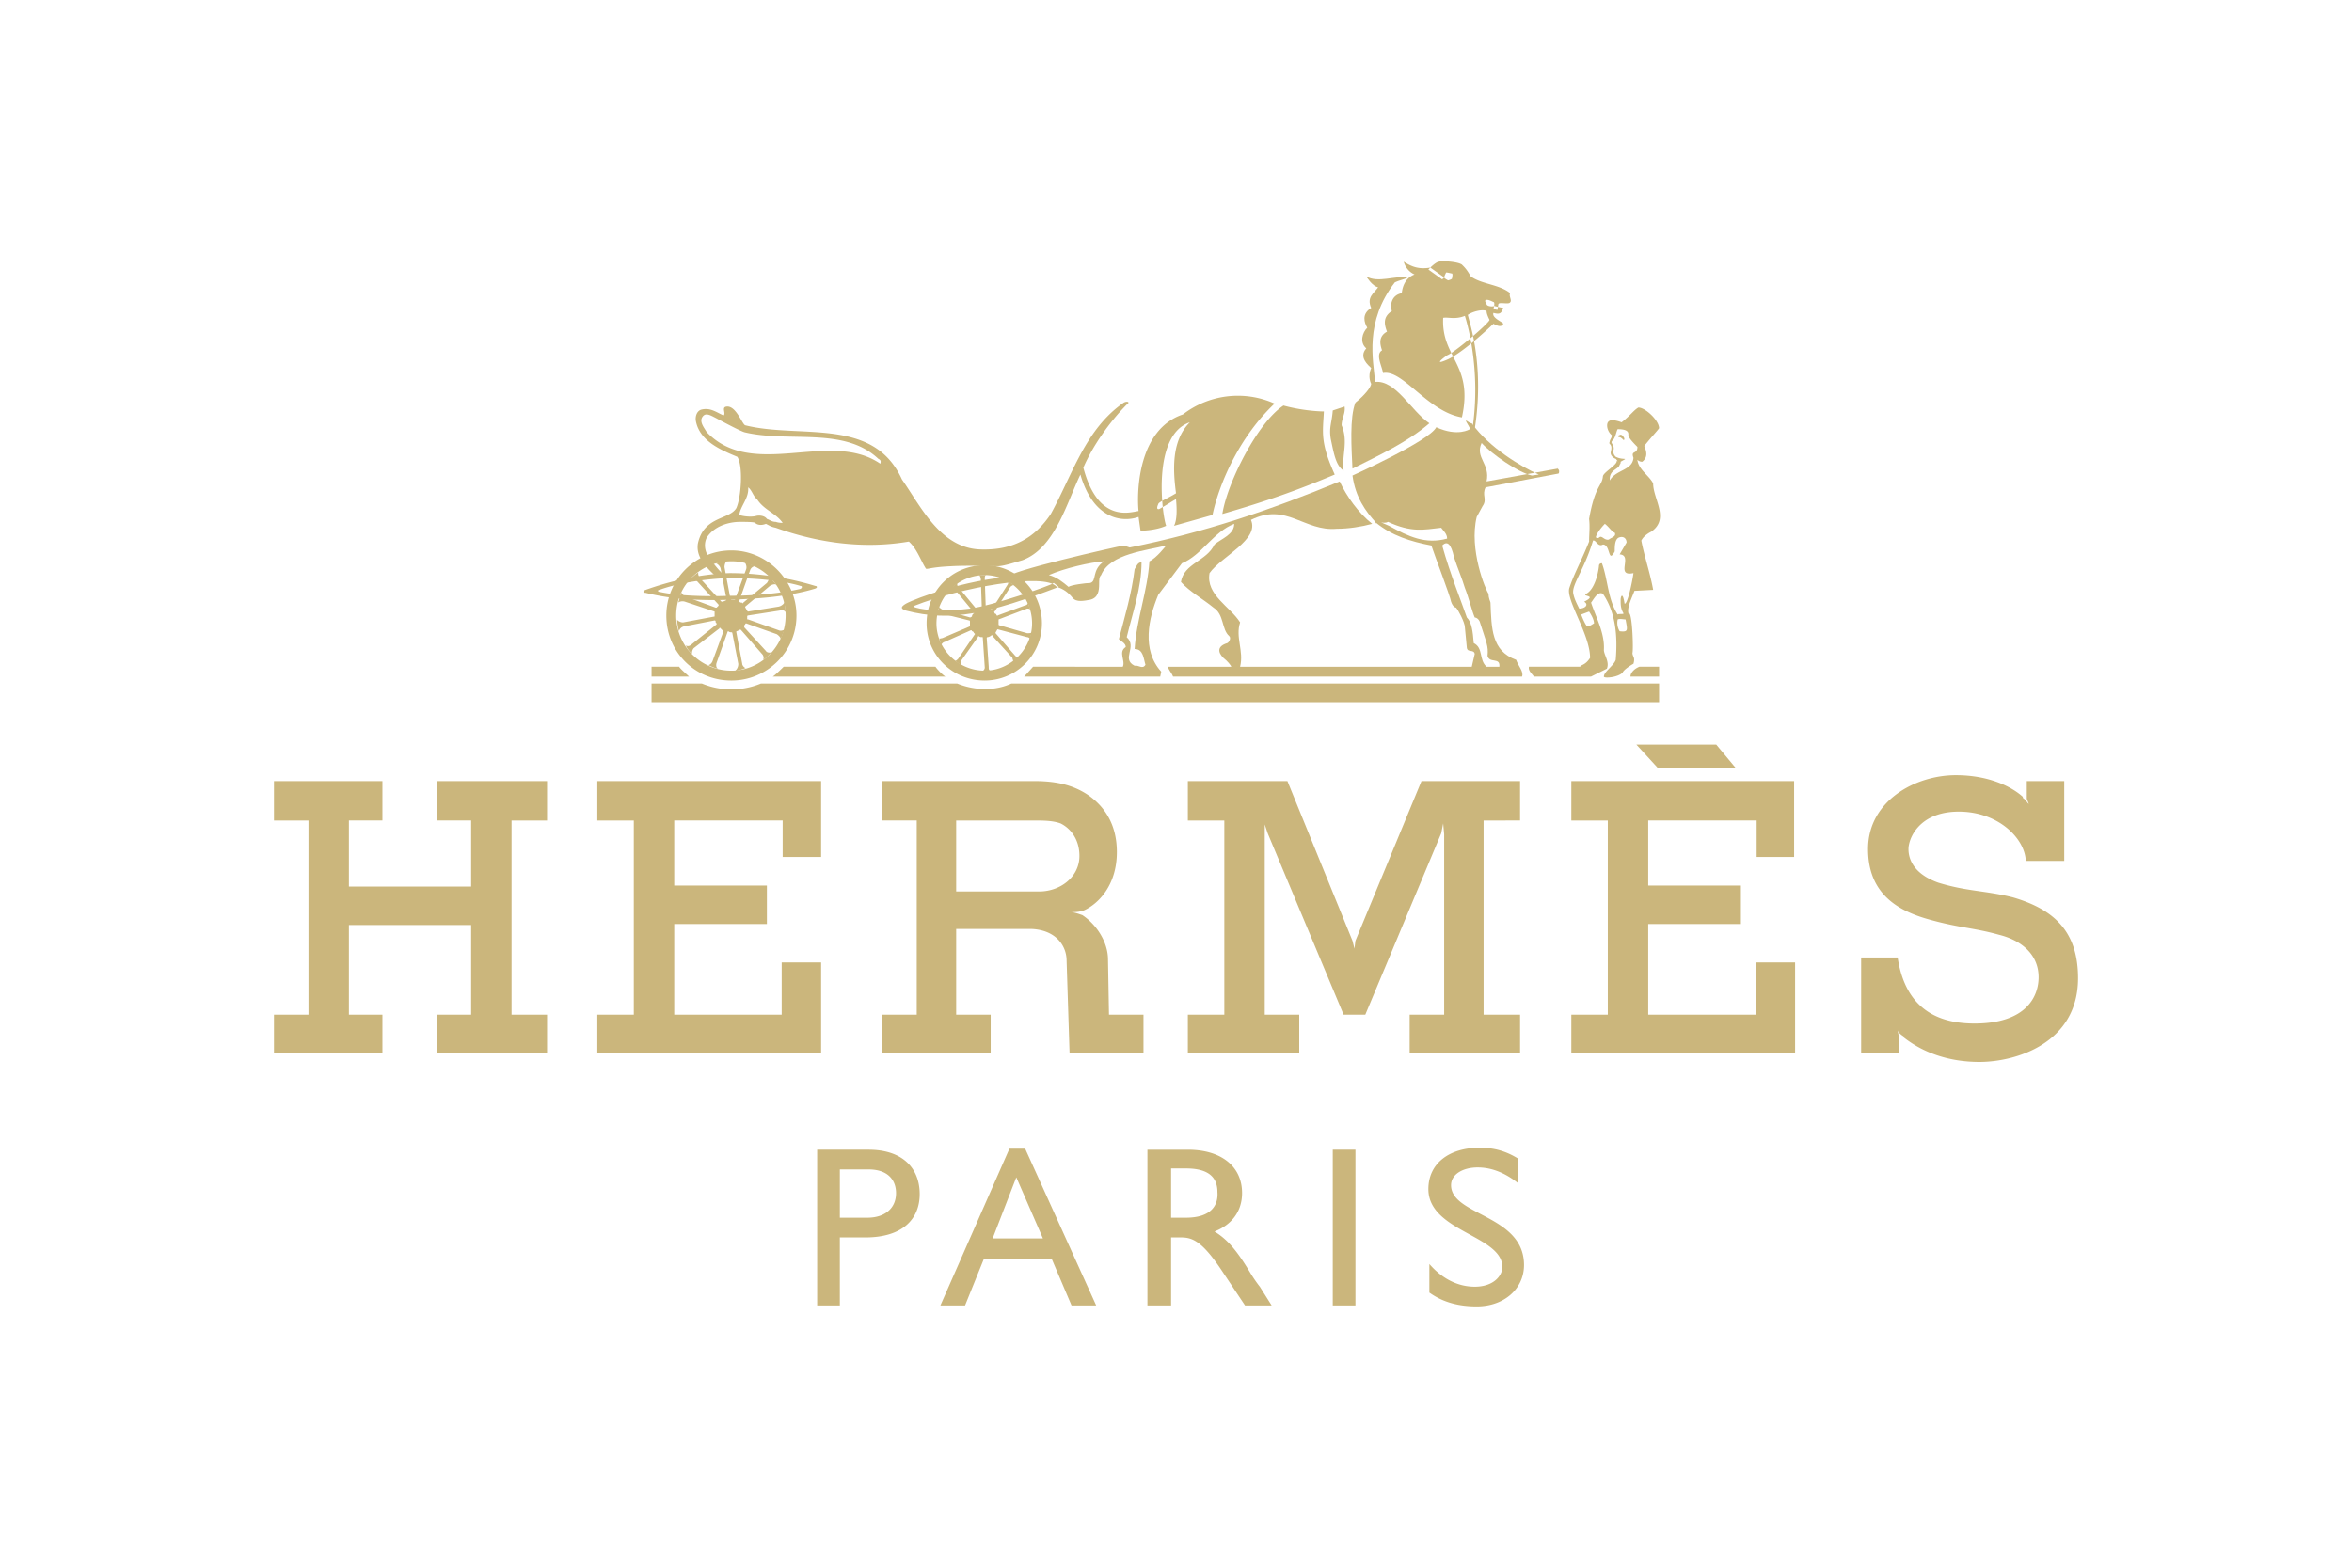
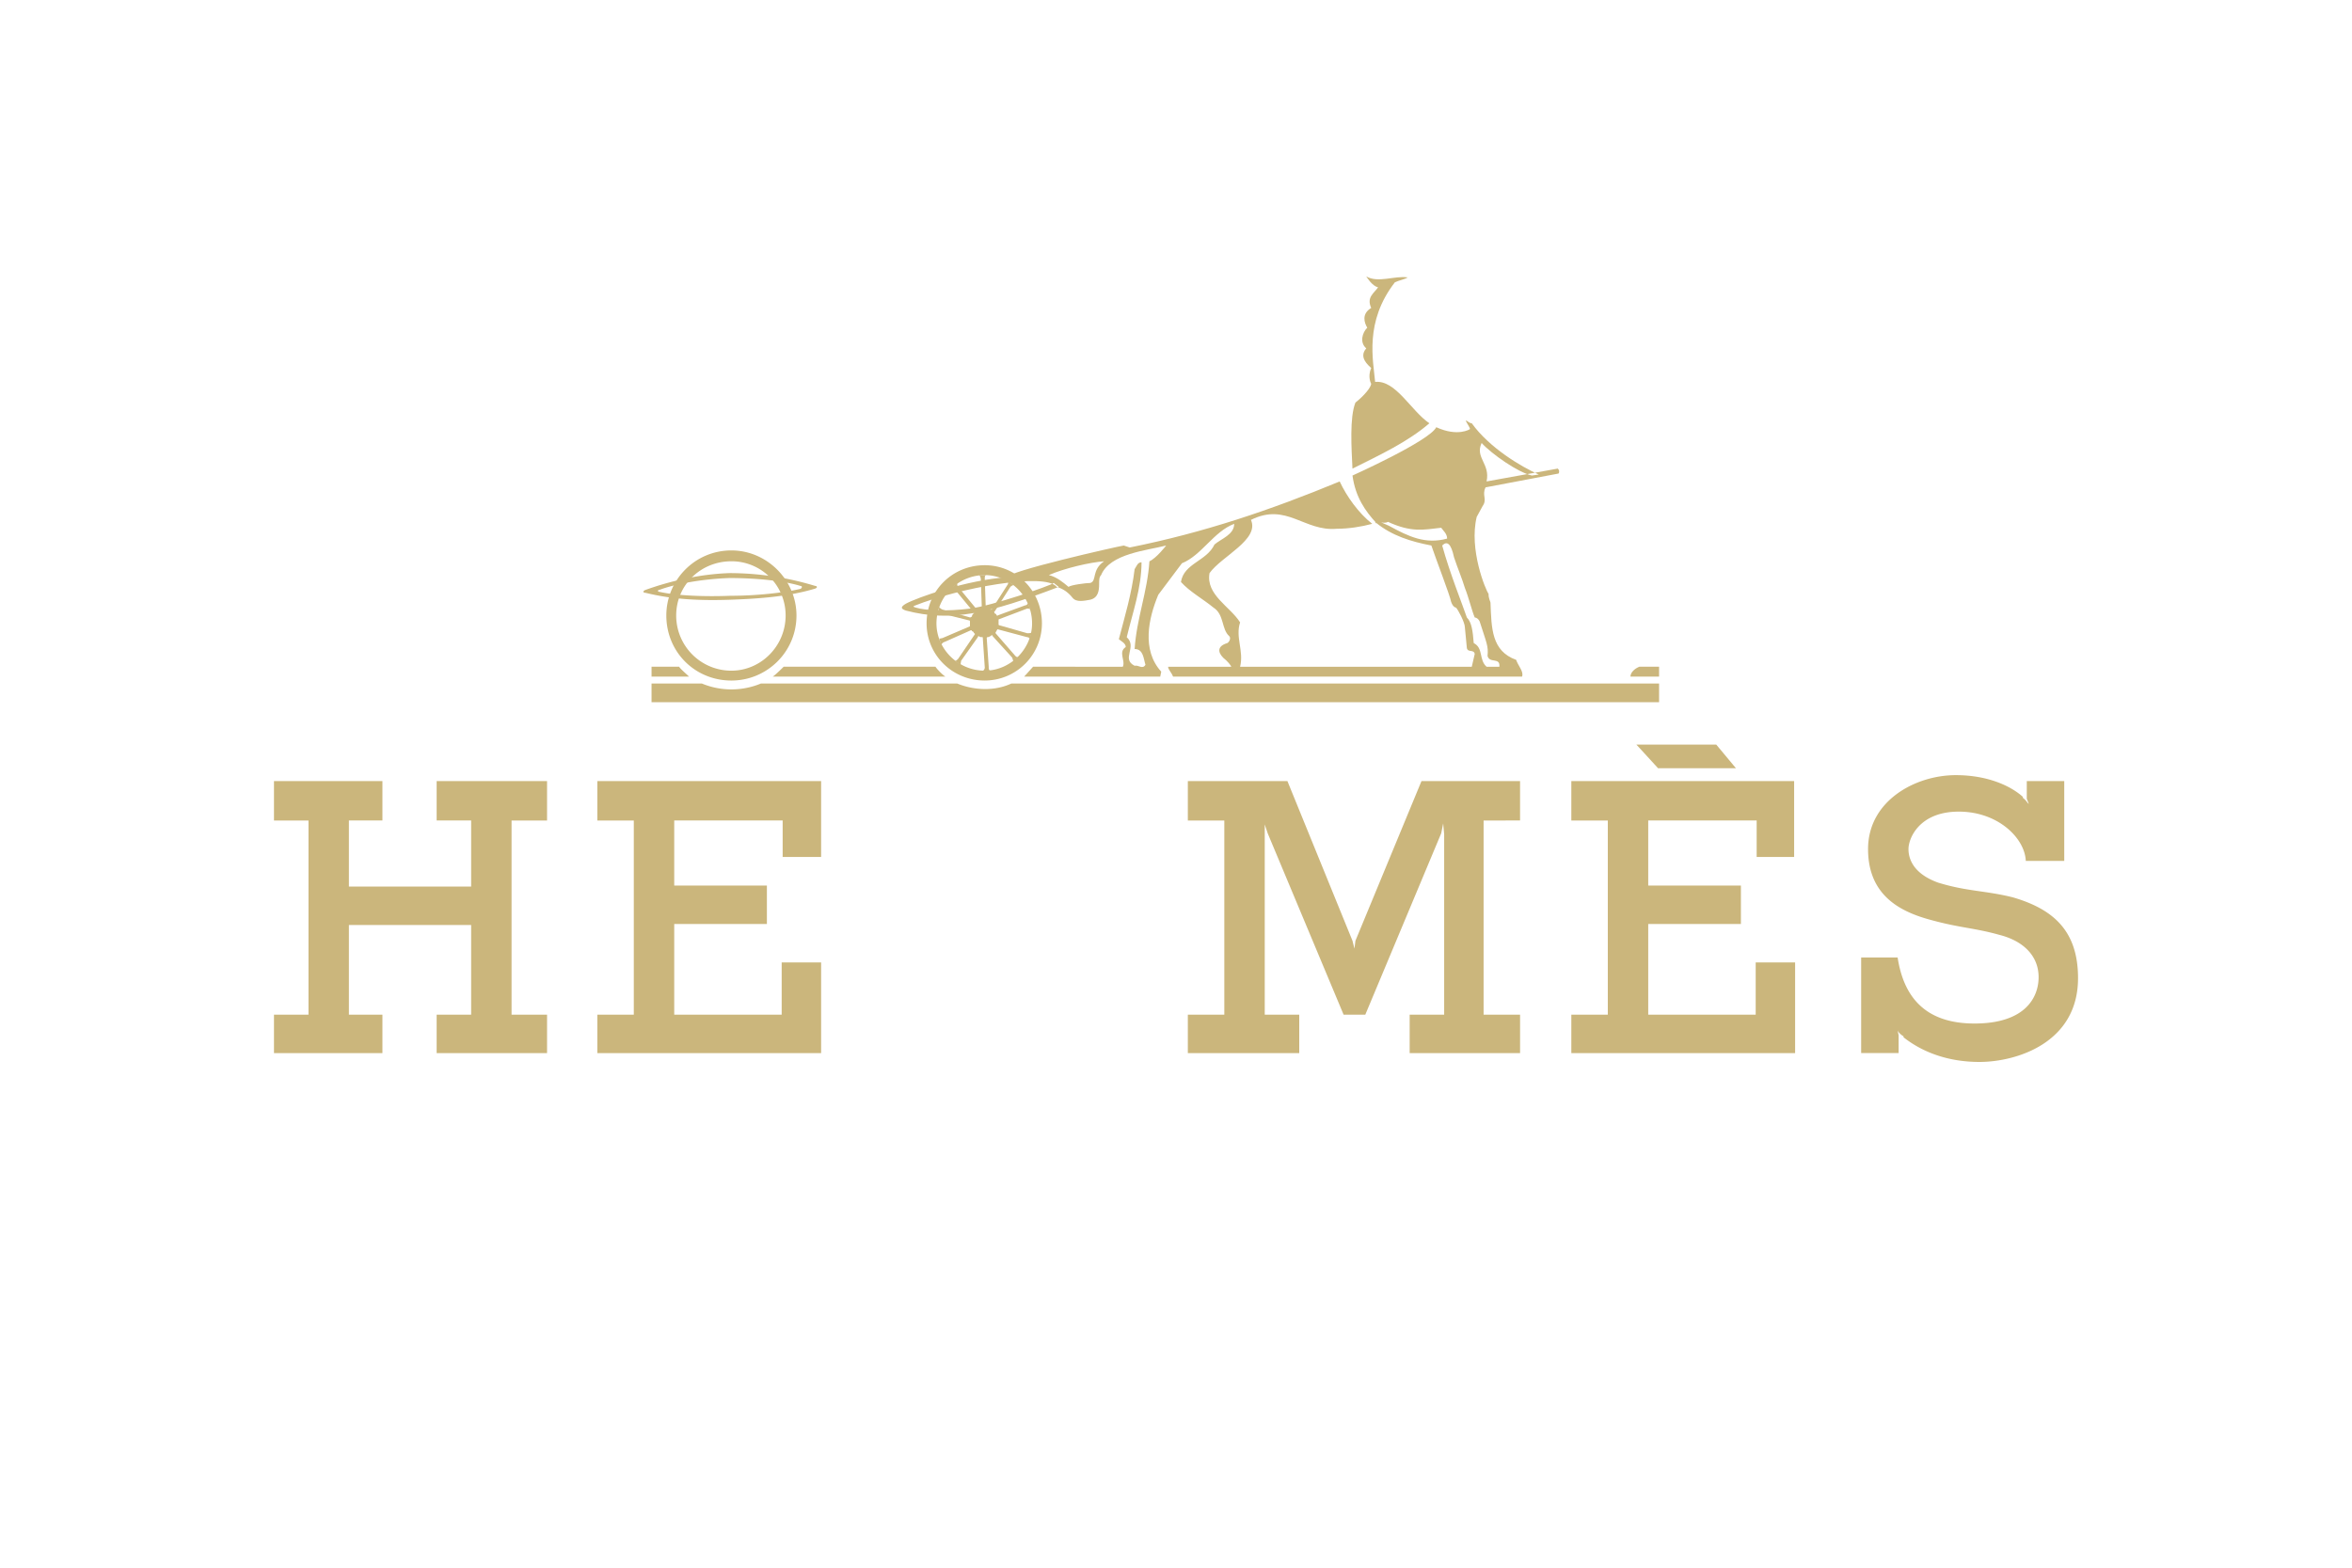
<svg xmlns="http://www.w3.org/2000/svg" height="800px" width="1200px" viewBox="-28.063 -27.101 243.21 162.605" transform="rotate(0) scale(1, 1)">
  <path fill="#cbb67c" clip-rule="evenodd" fill-rule="evenodd" d="M11.246 58.003H7.77v6.85h12.677v-6.85h-3.578v-4.089h11.45v4.09h-3.681v20.14h3.681v3.986h-11.45v-3.986h3.578V68.84H7.77v9.305h3.476v3.986H0v-3.986h3.579v-20.14H0v-4.09h11.246zm146.398 3.784h-3.886v-3.784h-11.245v6.748h9.611v3.987h-9.611v9.406h11.144v-5.42h4.089v9.406h-23.207v-3.986h3.783v-20.14h-3.783v-4.09h23.105zm-100.904 0h-3.988v-3.784H41.507v6.748h9.61v3.987h-9.61v9.406H52.65v-5.42h4.09v9.406H33.533v-3.986h3.782v-20.14h-3.782v-4.09H56.74zm94.872-9.202h-8.076l-2.249-2.454h8.28zm28.727 13.393c-2.862-.717-4.805-.613-7.77-1.533-2.556-.922-3.067-2.455-3.067-3.477 0-1.125 1.125-3.885 5.214-3.885 4.09 0 6.85 2.76 6.952 5.111h3.987v-8.28h-3.885v1.838l.204.512v.102-.102c-.102 0-.204-.307-.613-.613v-.102c-1.125-1.023-3.476-2.25-6.952-2.25-4.191 0-9.099 2.658-9.099 7.667 0 4.906 3.477 6.543 6.543 7.361 2.965.816 4.498.816 7.055 1.533 2.453.613 4.089 2.146 4.089 4.396 0 2.043-1.329 4.805-6.646 4.805-5.214 0-7.36-2.863-7.974-6.85h-3.783v9.916h3.886v-1.84l-.103-.512s.103.307.613.613v.102c1.942 1.535 4.601 2.557 7.872 2.557 3.782 0 10.223-1.94 10.223-8.689.001-4.905-2.554-7.153-6.746-8.38zm-51.116-7.975v-4.089H119l-6.85 16.562-.102.818-.205-.818-6.747-16.562H94.77v4.09h3.783v20.14H94.77v3.986h11.553v-3.986h-3.578V58.412l.306.92 7.872 18.812h2.249l7.872-18.812.205-1.022.102 1.125v18.71h-3.578v3.985h11.45v-3.986h-3.783v-20.14zM43.041 43.077h-3.885v-1.022h2.863c.101.205.715.715 1.022 1.022zm97.632 0c0-.409.408-.817.92-1.022h2.045v1.022zm-64.202.716c-1.738.818-3.885.715-5.623 0H50.503a7.973 7.973 0 01-6.134 0h-5.214v1.942h104.483v-1.942zm-24.741-.716c.307-.204 1.022-.92 1.125-1.022h15.744c.205.307.716.818 1.022 1.022zm21.98-.613c2.658 0 4.907-2.249 4.907-4.907 0-2.76-2.249-5.009-4.907-5.009a5.017 5.017 0 00-5.009 5.01c0 2.657 2.249 4.906 5.009 4.906v1.022c-3.374 0-6.032-2.658-6.032-5.93 0-3.374 2.658-6.032 6.032-6.032 3.271 0 5.929 2.658 5.929 6.032a5.934 5.934 0 01-5.929 5.93zM54.184 36.74c0-3.68-3.067-6.749-6.748-6.749-3.783 0-6.748 3.067-6.748 6.748 0 3.783 2.965 6.748 6.748 6.748 3.681 0 6.748-2.966 6.748-6.748h-1.125c0 3.17-2.556 5.725-5.623 5.725a5.716 5.716 0 01-5.725-5.725c0-3.169 2.556-5.623 5.725-5.623a5.607 5.607 0 015.623 5.623z" />
  <path d="M76.879 40.93l-2.044-2.35v-.104c.102-.102.102-.204.204-.307l3.067.818c.102 0 .307.102.307.204 0-.103.103-.51.205-.716-.102.103-.307.103-.511.103l-2.863-.818c-.102 0-.102-.103-.102-.103v-.511l2.965-1.125s.307 0 .307.102c0-.102-.205-.614-.205-.716 0 .102-.205.307-.307.307l.205-.103-3.067 1.125c0 .103 0 0-.102 0a.22.22 0 00-.205-.205c0-.102-.102-.204 0-.204l1.636-2.556c.102-.102.307-.204.409-.204-.102 0-.511-.307-.716-.409.103 0 .103.307 0 .41l-1.636 2.555h-.204s-.205-.102-.307-.102c0 0-.102 0-.102-.103l-.102-2.965c0-.204 0-.409.204-.409h-.817c.102 0 .204.307.204.41l.103 2.964c0 .103-.103.103-.103.103s-.204.102-.307.204c0 0-.102 0-.102-.102l-1.942-2.352c-.103-.102-.103-.307-.103-.409-.102.102-.511.41-.613.511.102 0 .307.102.409.204l1.943 2.352v.102c-.103 0-.205.205-.205.307 0 0-.102.102-.205.102l-2.862-.818c-.205-.102-.307-.205-.307-.307 0 .102-.205.613-.205.715 0 0 .307-.102.409 0l2.863.716c.102 0 .102.102.102.102v.512l-2.862 1.226c-.103 0-.307.103-.307 0 0 .103.102.512.204.716 0-.102.205-.307.307-.307l2.76-1.227c.102 0 .102.102.102.102a.22.22 0 01.205.205c.102 0 .102.102.102.102l-1.738 2.556c-.103.102-.205.204-.307.204.103.103.511.41.614.41-.103 0 0-.308 0-.41l1.738-2.453c0-.103.103-.103.103-.103.102.103.204.103.307.103.102 0 .102 0 .102.102l.205 3.067c0 .103-.103.307-.205.307h.818c-.205 0-.205-.204-.205-.409l-.205-2.965c0-.102.103-.102.103-.102.102 0 .307-.103.409-.205 0 0 .103 0 .103.103l2.044 2.25c0 .102.103.306.103.408l.511-.51c-.104.105-.309-.1-.309-.1zm-29.647-8.076c2.862 0 5.725.307 7.361.818.204 0 .204.205 0 .307-1.738.41-4.601.716-7.258.716-2.658.102-5.521 0-7.361-.409-.204 0-.204-.205 0-.205 1.635-.614 4.396-1.125 7.258-1.227v-.51c-3.067.102-6.134.817-8.69 1.737-.307.103-.307.307 0 .307 2.863.716 5.828.818 8.792.716 2.862-.102 5.929-.307 8.689-1.125.409-.102.307-.307.102-.307a30.61 30.61 0 00-8.894-1.329v.511z" fill="#cbb67c" clip-rule="evenodd" fill-rule="evenodd" />
-   <path d="M77.595 31.014c-.716.205-1.942.614-2.556.614-.511 0-3.066-.103-4.805 0-2.352.102-2.556.41-2.658.204-.511-.818-.92-2.044-1.738-2.76-4.805.818-9.508.103-13.801-1.43v-.614c.307.102.511.102.715.102-.715-1.022-1.942-1.329-2.658-2.454-.409-.307-.511-.92-.92-1.227.102 1.125-.818 1.942-.92 2.862.613.205 1.431.205 1.738.102.409-.102.92 0 1.125.307.307.103.511.307.92.307v.613c-.512-.103-.614-.205-1.022-.409-.511.205-.92.103-1.125-.102-.103-.102-1.125-.102-1.534-.102-1.329 0-2.76.511-3.476 1.636-.307.613-.204 1.33.103 1.84.205.307 1.125 1.636 1.738 2.045l-.818.205c-1.227-1.125-2.146-2.147-1.942-3.476.613-2.863 3.271-2.454 3.987-3.68.511-1.125.715-4.396.102-5.316-1.738-.716-3.885-1.636-4.293-3.68-.103-.512.102-1.125.613-1.228.92-.205 1.533.307 2.249.613.307-.204-.307-.92.409-.92.92 0 1.533 1.84 1.84 1.942l-.102.716c-.614-.205-2.863-1.432-3.067-1.534-.409-.205-.92-.51-1.227-.102-.409.511.102 1.125.409 1.636 4.805 5.01 12.779-.307 17.993 3.271.103-.307 0-.409-.205-.51-3.578-3.375-9.303-1.637-13.903-2.76l.102-.717c5.725 1.431 13.291-.92 16.255 5.623 1.942 2.76 3.987 7.156 8.178 7.258 3.374.102 5.623-1.227 7.259-3.68 2.249-4.089 3.578-8.792 7.565-11.552.409-.205.614 0 .409.102-1.942 1.942-3.681 4.498-4.601 6.645 1.534 5.827 4.907 4.601 5.725 4.5-.205-2.148 0-8.487 4.601-10.02a9.334 9.334 0 019.508-1.125c-3.578 3.374-5.726 8.18-6.441 11.552l-3.986 1.125c.307-.613.307-1.636.204-2.76-.409.205-.818.511-1.738 1.022-.409.103-.103-.51-.103-.51 0-.206 1.022-.614 1.84-1.126-.307-2.352-.511-5.418 1.432-7.36-3.987 1.328-2.863 9.711-2.454 10.733-1.125.511-2.658.511-2.658.511l-.204-1.43c-1.738.612-4.703.203-6.032-4.397-1.431 2.965-2.658 7.668-6.032 8.895zm62.363-12.473c-.205-.205-.307-.307-.512-.307-.102-.103 0-.205.103-.205.103-.102.307 0 .409.205.101.103.101.307 0 .307z" fill="#cbb67c" clip-rule="evenodd" fill-rule="evenodd" />
-   <path d="M48.459 38.272l2.147 2.454c.204.204.204.511.102.613.307-.102.715-.613.92-.818-.103.102-.511.102-.613-.102l-2.249-2.454v-.205l.102-.103c0-.102.102-.102.102-.102l3.169 1.125c.307.205.409.41.409.511.103-.204.307-.818.409-1.022-.102.103-.409.205-.613.103l-3.169-1.125c-.102 0-.102 0-.102-.103v-.204c0-.103.102-.103.102-.103l3.271-.51c.409-.103.613.102.613.204 0-.205-.102-.92-.102-1.125 0 .102-.205.41-.613.511l-3.169.511c-.102 0-.102-.103-.102-.103-.103-.102-.103-.204-.205-.307v-.099l2.556-2.147c.307-.205.614-.205.716-.102-.205-.205-.614-.716-.818-.92.102.103 0 .41-.205.716l-2.454 2.044c-.102.102-.102.102-.102 0-.102 0-.205 0-.307-.102 0 0-.103-.103 0-.103l1.125-3.169a.616.616 0 01.511-.409c-.205-.103-.92-.409-1.125-.409.102 0 .307.41.204.715L47.844 35c0 .102-.102.102-.102.102h-.307L47.333 35l-.614-3.27c0-.41.205-.614.205-.614-.205 0-.818.102-1.125.205.102 0 .409.204.511.511l.613 3.17c0 .101 0 .101-.103.203-.102 0-.204.103-.307.103h-.102l-2.249-2.454c-.205-.307-.205-.614-.102-.614-.205.103-.716.512-.818.716.103 0 .409 0 .613.205l2.25 2.454v.103l-.205.204h-.102l-3.067-1.125c-.307-.102-.511-.409-.409-.51-.205.306-.307.92-.409 1.124.102-.102.409-.205.715-.102l3.067 1.022v.512l-3.271.613c-.307 0-.613-.205-.613-.307 0 .307.103 1.022.205 1.227 0-.102.102-.409.511-.51l3.169-.615s.103 0 .103.102c0 .103 0 .103.102.205v.102l-2.556 2.045c-.307.307-.613.205-.613.102 0 .307.511.818.613.92 0-.103 0-.409.204-.614l2.658-2.044c0-.102 0-.102.103 0l.204.205c.103 0 .103 0 .103.102l-1.125 3.067c-.103.307-.409.511-.511.41.205.101.818.408 1.125.408-.205 0-.307-.307-.205-.614l1.125-3.169s0-.102.102-.102c.103.102.205.102.307.102 0 0 .102 0 .102.103l.613 3.17a.934.934 0 01-.307.715c.307 0 .92-.204 1.125-.307-.102.103-.409-.205-.409-.409l-.613-3.27v-.103c.102 0 .204-.102.307-.102.103-.105.103-.105.206-.003zm90.067-19.322c-.102-.102 0-.204 0-.307.103-.307.205-.307.205-.613-.512-.409-.614-1.227-.307-1.432.307-.307 1.328.103 1.328.103.921-.716 1.228-1.227 1.738-1.534.716 0 2.147 1.33 2.147 2.147-.205.307-.716.818-1.534 1.84.307.715.307 1.227-.204 1.636-.103 0-.307 0-.511-.205.102 1.022 1.227 1.636 1.635 2.454 0 1.636 1.738 3.68-.204 5.01-.409.204-.817.511-1.022.92.307 1.635.92 3.373 1.227 5.111l-1.942.103c-.204.613-.817 1.738-.613 2.351 0 0-.102-.102.103 0 .307.41.409 3.783.307 4.09 0 .408.307.408.103 1.124-.205.103-1.022.613-1.125.92-.511.511-1.942.613-1.942.41 0-.512 1.022-1.126 1.227-1.739.205-2.454 0-4.907-1.329-6.85-.511-.307-.92.511-1.227.92.512 1.534 1.432 3.17 1.329 4.907 0 .511.613 1.227.307 1.943l-1.636.817h-5.93c-.204-.307-.613-.613-.511-1.022h5.316c0-.204.511-.102 1.021-.92 0-2.454-2.556-6.032-2.146-7.258.512-1.534 1.228-2.76 2.045-4.805l.408-.103c-.92 3.067-2.249 4.601-2.044 5.521.103.511.307.92.613 1.534l.205.613c.102.307.408 1.022.612 1.227.307 0 .512-.205.716-.307 0-.409-.307-.92-.511-1.227l-.817.307-.205-.613c.613 0 1.022-.409.511-.716 1.432-.715-.306-.51.205-.818.817-.409 1.227-1.942 1.329-2.862 0-.205.102-.307.307-.307.613 1.635.613 3.782 1.636 5.316v.511c-.103.41 0 .92.204 1.227.92.102.818-.102.613-1.227-.204 0-.613-.103-.817 0v-.51c.102-.104.511 0 .613-.104-.307-.51-.307-.92-.307-1.43 0-.308.204-.92.408.408.308.103.818-2.35.921-3.169-1.942.41 0-1.84-1.432-1.942l.716-1.227c0-.409-.307-.716-.818-.51l-.408-.512c-.307-.102-.613-.614-1.022-.92-.307.307-.818.92-.92 1.33-.103.102.204.204.307.102.307-.307.511.306 1.022.204.204-.204.817-.307.613-.715l.408.511c-.408.204-.408.92-.408 1.431-.716 1.33-.409-.716-1.228-.716-.511.307-.715-.51-1.022-.409l-.408.103c0-.715.102-1.534 0-2.352.613-3.476 1.329-3.374 1.431-4.396 0-.409 1.534-1.227 1.432-1.636.103 0 .307.307.307.41-.103.51-1.124.51-1.022 1.635.613-1.125 2.352-1.022 2.454-2.352-.307-.818.409-.307.409-1.125-.205-.204-.818-.818-.921-1.125-.102-.102.307-.716-1.124-.716-.103.103-.205.716-.409 1.022-.103.103-.307.307-.204.41 0 .101.204.204.204.612-.103.41 0 .613.204.818.818.41 1.432 0 .512.511 0 .102 0 .204-.103.307 0-.103-.307-.51-.409-.613-.102 0-.613-.307-.511-.716.1-.407.1-.61-.105-.816zm-27.501-3.885c.103.716-.307 1.227-.307 1.942.716 1.738 0 3.067.205 4.703-.818-.51-1.022-1.84-1.329-3.27-.204-1.228.103-1.637.204-2.965zm-2.147.512c-.103 2.147-.409 3.17 1.125 6.543-3.885 1.636-7.055 2.76-11.655 4.09.512-3.272 3.681-9.509 6.339-11.247 2.249.614 4.191.614 4.191.614z" fill="#cbb67c" clip-rule="evenodd" fill-rule="evenodd" />
  <path d="M98.86 39.602c-1.022.307-1.022.92-.409 1.533.409.307.818.818.818.92h-6.543c0 .307.307.512.511 1.022h36.19c.204-.51-.408-1.125-.613-1.738-2.556-.92-2.556-3.27-2.658-5.93 0-.102-.204-.409-.204-.92-.307-.409-2.045-4.6-1.227-7.974l.613-1.125c.511-.716-.103-1.125.307-1.942l7.564-1.432c.103-.102.103-.409-.102-.51 0-.104.102 0 0 0l-7.36 1.328c.408-1.84-1.228-2.454-.512-3.987 1.022 1.125 3.783 3.067 5.214 3.374l.716-.102c-1.84-.818-5.111-2.76-6.952-5.316-.204 0-.409-.205-.613-.307 0 .205.511.818.409.92 0 0-1.227.818-3.477-.204-.715 1.431-8.689 5.01-8.689 5.01.307 2.248 1.329 3.68 2.453 4.906.103.205-.307-.205 0 0 1.637 1.33 3.579 1.942 5.726 2.352.409 1.227 1.942 5.214 2.045 5.827.204.613.511.613.511.613.205.205.92 1.534.92 2.045l.205 2.146c.102.511.715.103.817.614l-.307 1.33h1.534c-.818-.716-.308-1.943-1.33-2.454-.102-1.227-.204-2.147-.715-2.658-.409-1.227-1.738-4.498-2.557-7.463l.512-.716c-2.249.613-3.987-.205-6.031-1.329-1.534-.716-.614-.102-.103-.409 2.453 1.125 3.681.818 5.521.613.204.307.613.613.613 1.125l-.512.716c.512-.512.921-.205 1.228 1.227.409 1.227.817 2.147 1.124 3.17.409 1.021.716 2.35 1.022 3.066 0 0 .307 0 .512.41.716 2.25.92 2.555.817 3.577.205.818 1.329.103 1.227 1.125h-26.887c.408-1.635-.512-3.066 0-4.6-1.022-1.636-3.578-2.862-3.17-5.112 1.228-1.738 5.215-3.476 4.294-5.52 3.681-1.84 5.521 1.226 8.895.92 1.227 0 2.556-.206 3.681-.512-1.432-1.125-2.658-2.862-3.374-4.396-7.156 2.965-14.108 5.316-21.775 6.85l-.614-.204c-.715.102-12.37 2.76-11.961 3.271-4.396.307-9.508 2.147-10.632 2.76-.511.307-.614.512 0 .716 4.703 1.227 8.587.307 15.846-2.454l-.511-.409c-.409.307-6.338 2.352-8.69 2.658-2.454.307-4.601.204-5.623-.103-.307-.102-.307-.102-.103-.204 4.601-1.84 13.495-3.477 14.722-1.943.716.205 1.227.613 1.636 1.125.409.511 1.227.306 1.84.204.818-.204.92-.92.92-1.636l-.92-.102c-.409 0-2.045.205-2.249.41-.614-.512-1.227-1.023-2.045-1.228 1.636-.716 4.294-1.329 5.725-1.43-1.329.92-.715 2.043-1.431 2.248l.92.102c0-.409 0-.715.205-.92.92-2.249 4.805-2.556 6.747-3.067 0 0-1.022 1.33-1.738 1.636-.205 3.17-1.329 5.93-1.534 9.1.92 0 .92 1.021 1.125 1.635-.307.511-.716 0-1.125.102-1.431-.715.307-1.942-.818-2.964.614-2.556 1.534-5.112 1.534-7.77-.409 0-.511.41-.716.715-.307 2.556-1.022 4.908-1.635 7.26.204.204.715.408.715.817-.818.511 0 1.431-.307 2.044H78.72l-.92 1.022h14.108l.103-.51c-2.045-2.25-1.329-5.522-.307-7.975l2.454-3.27c2.045-.819 3.271-3.272 5.419-4.09 0 1.124-1.329 1.533-2.045 2.146-.818 1.738-3.169 1.943-3.477 3.885.921 1.022 2.25 1.738 3.374 2.658 1.125.716.818 2.25 1.636 2.965.204.205-.001.614-.205.717z" fill="#cbb67c" clip-rule="evenodd" fill-rule="evenodd" />
  <path d="M114.501 2.695c-.409.613-1.227 1.022-.716 2.147-1.022.613-.716 1.533-.409 2.044-.511.511-.817 1.534-.102 2.147-.818.92.204 1.738.511 2.045-.409.92 0 1.635 0 1.635-.103.614-1.227 1.636-1.636 1.943-.613 1.533-.409 4.703-.307 6.85 2.862-1.432 5.725-2.76 7.975-4.703-1.942-1.329-3.477-4.498-5.623-4.293-.205-2.25-1.125-6.236 2.045-10.326.408-.205 1.021-.307 1.328-.51-1.328-.206-3.066.612-4.293-.103.001 0 .614 1.022 1.227 1.124z" fill="#cbb67c" clip-rule="evenodd" fill-rule="evenodd" />
-   <path d="M121.351 1.673c0 .102.409.307.409.307s.409-.102.409-.205c0-.102.102-.409 0-.51-.103 0-.409-.104-.614-.104 0 .001-.204.41-.204.512l-.205.205-1.431-1.022.204-.205s.613-.613.92-.613c.307-.102 1.943 0 2.352.307.307.307.512.511.92 1.227 1.125.818 2.965.818 4.09 1.738-.204.307.307.818-.103 1.022-.307.102-1.022-.103-1.124.102l-.103.613-.409-.102s.204-.716 0-.716c-.204-.102-.613-.307-.817-.205-.103.103 0 .205.103.41 0 .204.511.306.817.204l.409.102.511.103c-.204.511-.307.715-1.022.511-.204.511.92.92 1.022 1.125-.103.205-.307.41-1.022 0 0 0-2.965 2.863-4.702 3.681-1.841.818-.103-.409-.103-.409.818-.307 4.396-3.374 4.396-3.68-.103-.205-.307-.613-.307-.92-.512-.205-1.534.102-1.943.41.205.92 1.841 5.52.613 12.472l-.204-.205c1.125-6.747-.716-12.166-.716-12.166-1.021.41-1.737.102-2.249.204-.204 4.192 3.169 4.805 1.942 10.326-3.578-.613-6.134-5.009-8.179-4.6-.102-.716-.817-1.943-.102-2.352-.205-.613-.409-1.43.511-1.943-.307-.818-.409-1.533.512-2.146-.205-.51-.103-1.636 1.021-1.84.103-.92.512-1.636 1.329-1.942-.92-.409-1.124-1.329-1.124-1.329.817.511 1.533.818 2.76.613zM86.592 78.144l-.102-5.727c0-1.736-1.125-3.578-2.658-4.6-.307-.102-.818-.307-1.227-.307.409 0 .92 0 1.431-.205 1.534-.715 3.374-2.658 3.374-6.03 0-2.558-1.022-4.499-2.863-5.829-1.738-1.226-3.68-1.533-5.725-1.533H63.078v4.09h3.578v20.14h-3.578v3.986h11.246v-3.986h-3.578V69.25h7.77c2.658.102 3.68 1.84 3.68 3.271l.307 9.61h7.667v-3.987h-3.578zm-7.259-12.779h-8.587v-7.36h8.077c.919 0 1.942 0 2.76.306 1.022.512 1.943 1.635 1.943 3.373-.001 2.148-1.944 3.681-4.193 3.681zM61.646 92.15c3.681 0 5.316 2.045 5.316 4.6 0 2.557-1.738 4.498-5.623 4.498h-2.658v7.055h-2.352V92.15zm-2.964 7.053h2.862c1.738 0 2.965-.92 2.965-2.555 0-1.227-.716-2.453-2.863-2.453h-2.964zm26.581 9.099h-2.556l-2.044-4.805h-7.054l-1.942 4.805H69.11l7.156-16.256h1.636zm-10.735-6.95h5.213l-2.76-6.34zm35.27-9.202h2.352v16.152h-2.352zm19.221 3.474c-1.534-1.227-2.965-1.635-4.192-1.635-1.533 0-2.76.715-2.76 1.84 0 3.17 7.564 3.066 7.564 8.281 0 2.453-2.044 4.293-4.906 4.293-1.841 0-3.477-.408-4.907-1.432v-2.965c1.328 1.535 2.965 2.352 4.702 2.352 1.942 0 2.862-1.123 2.862-2.043 0-3.27-7.667-3.682-7.667-8.078 0-2.658 2.146-4.293 5.316-4.293 1.431 0 2.657.307 3.987 1.125v2.555zm-26.785 10.736a14.477 14.477 0 01-.921-1.329c-1.227-2.045-2.249-3.477-3.782-4.396 1.84-.715 2.862-2.146 2.862-3.986 0-2.762-2.146-4.498-5.623-4.498h-4.191v16.152h2.454v-7.055h1.021c1.228 0 2.25.41 4.396 3.682l2.249 3.373h2.761zm-7.668-7.157h-1.533v-5.11h1.533c2.352 0 3.271.92 3.271 2.452.103 1.33-.613 2.658-3.271 2.658z" fill="#cbb67c" clip-rule="evenodd" fill-rule="evenodd" />
</svg>